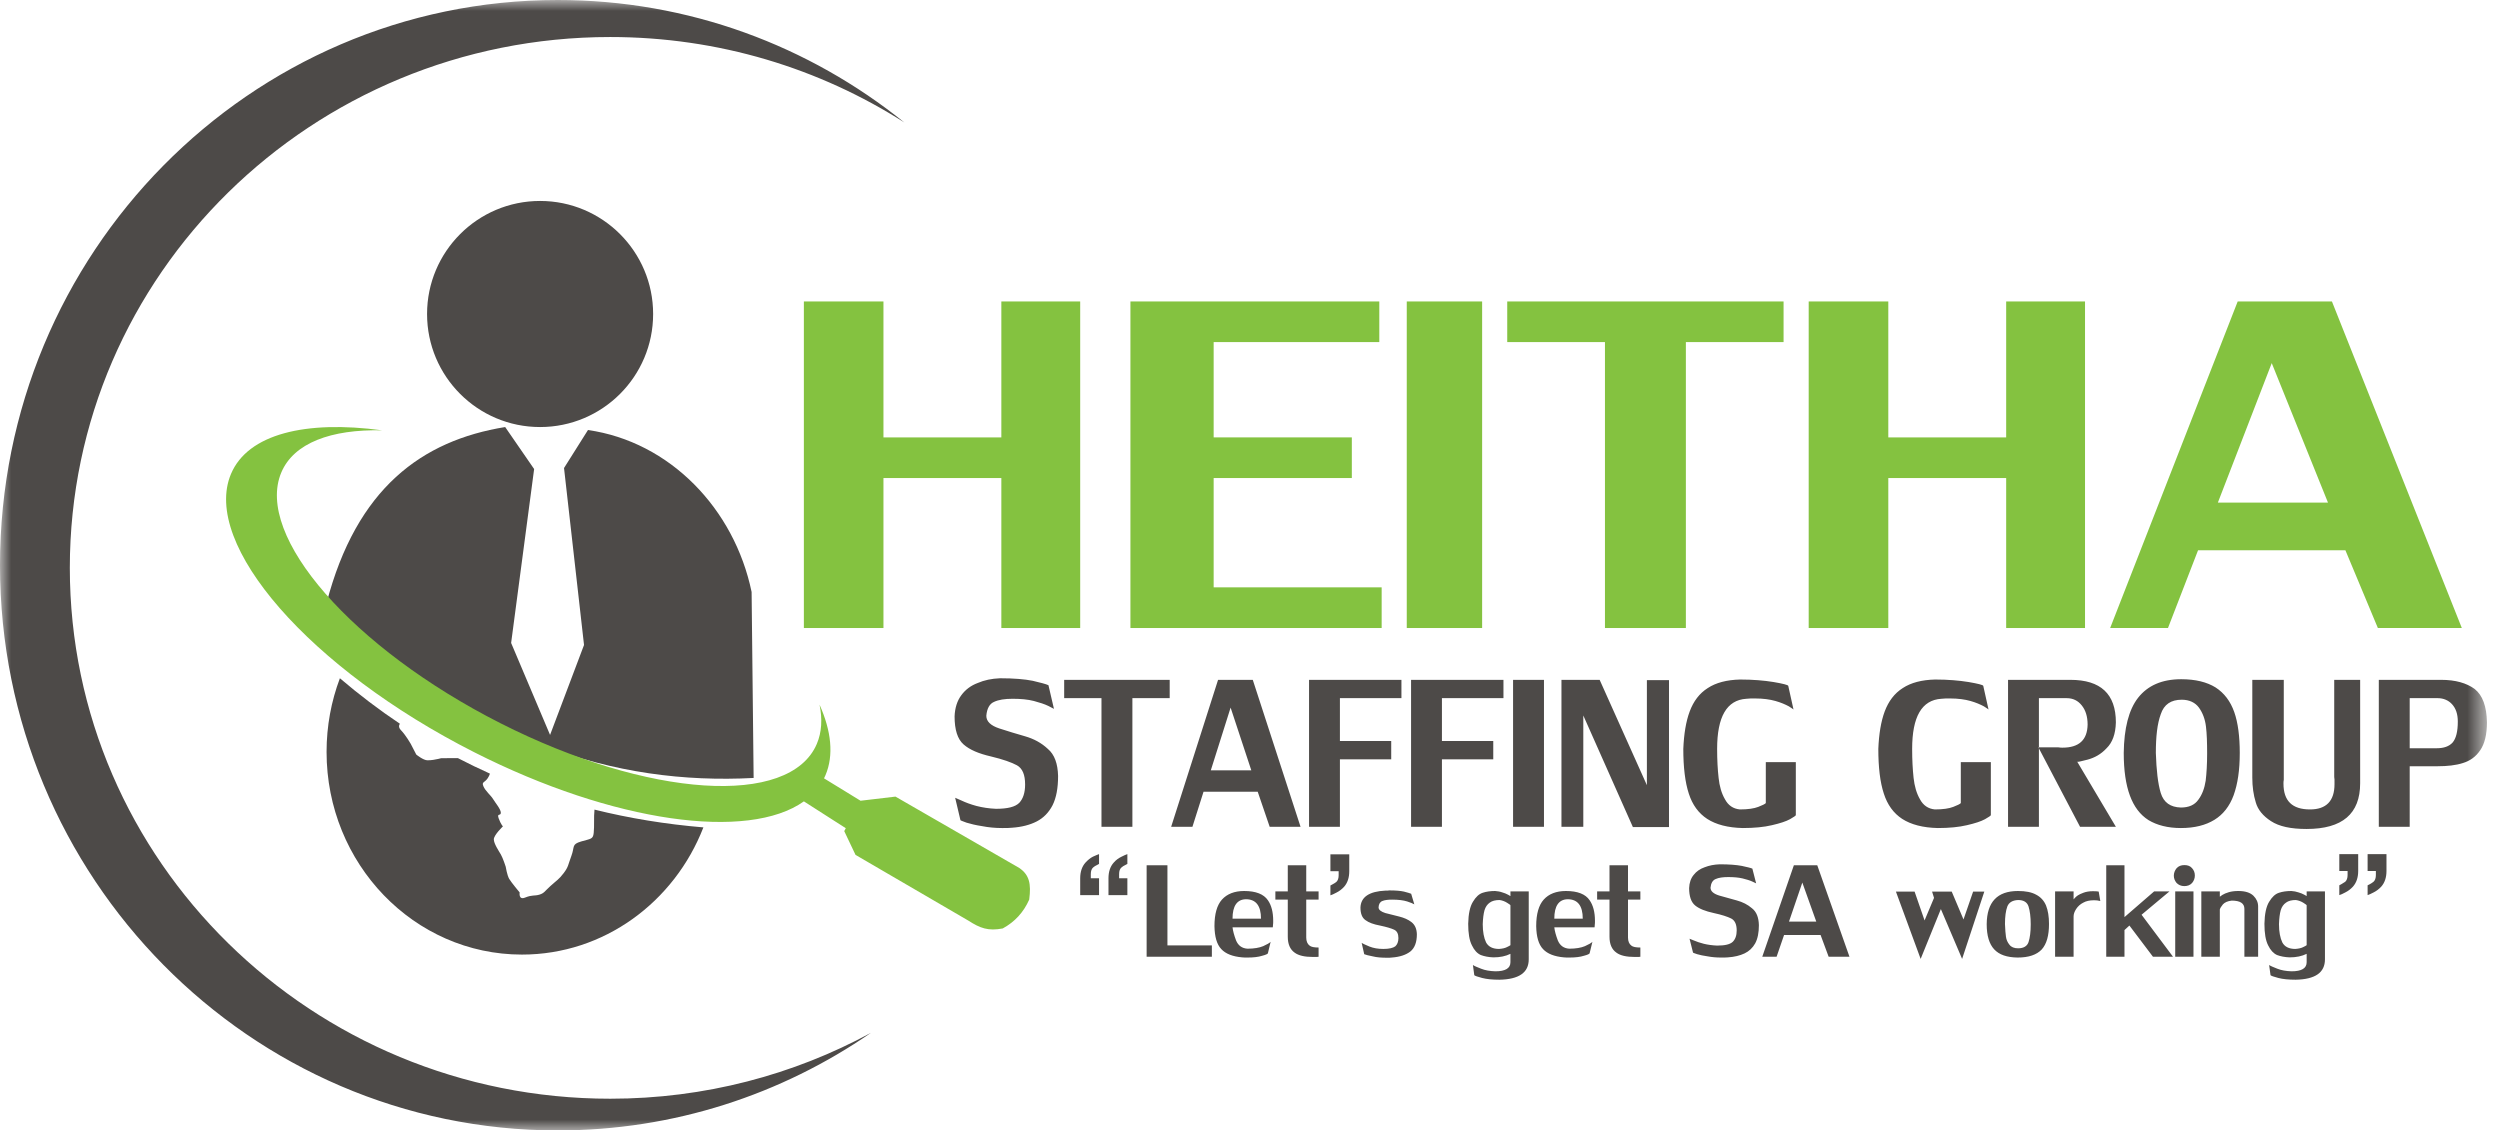
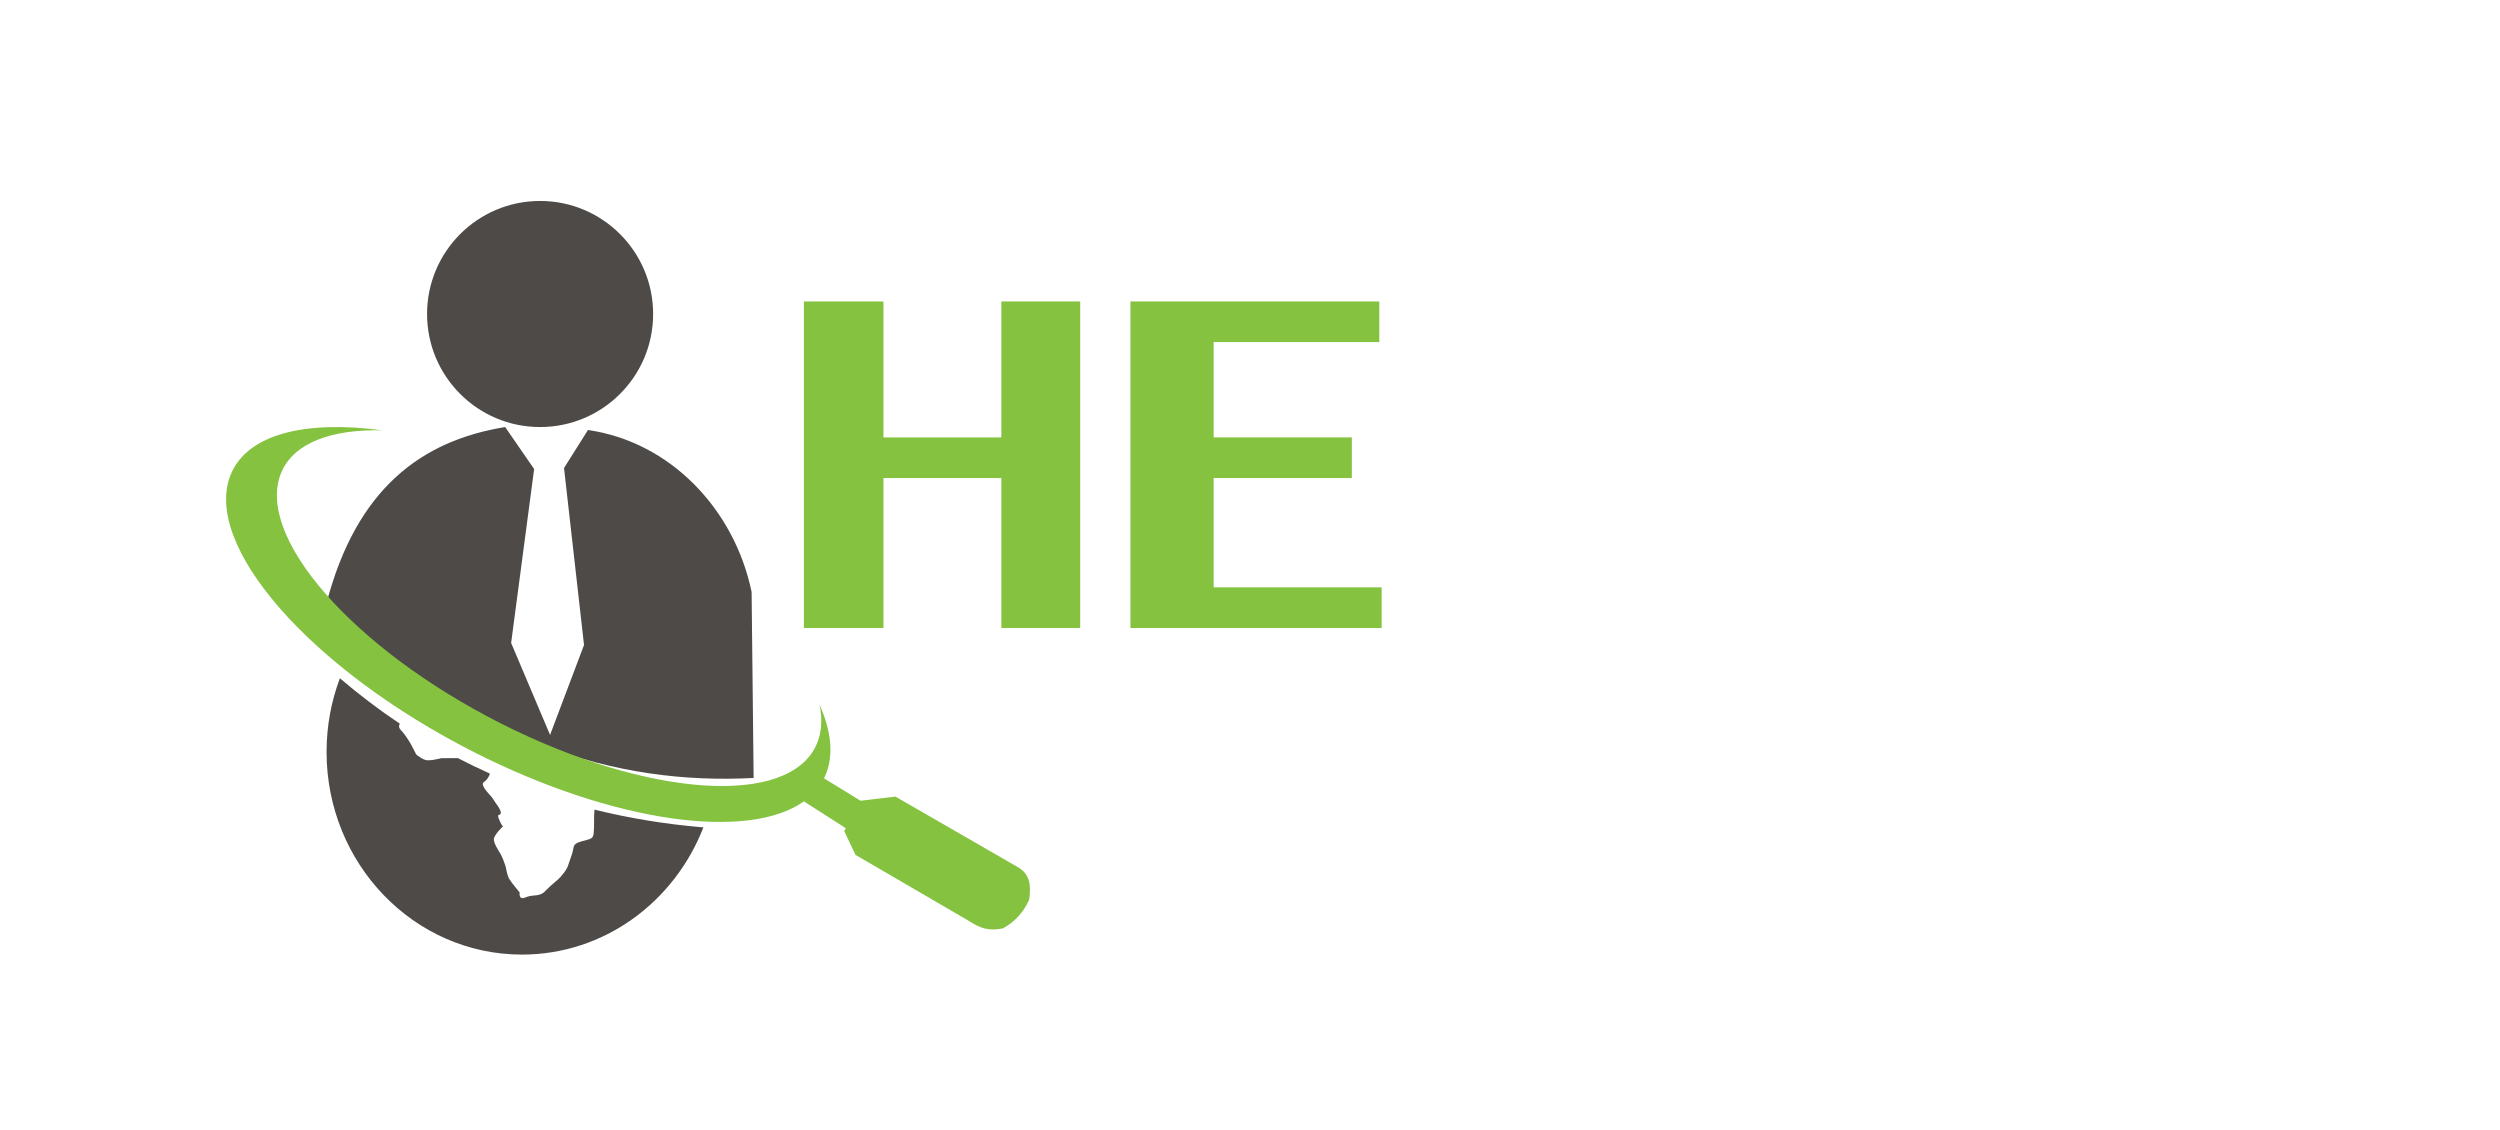
<svg xmlns="http://www.w3.org/2000/svg" width="115" height="52" viewBox="0 0 115 52" fill="none">
  <path fill-rule="evenodd" clip-rule="evenodd" d="M24.844 9.244C21.973 9.244 19.645 11.573 19.645 14.444C19.645 17.316 21.973 19.644 24.844 19.644C27.715 19.644 30.044 17.316 30.044 14.444C30.044 11.573 27.715 9.244 24.844 9.244Z" fill="#4D4A48" />
  <path fill-rule="evenodd" clip-rule="evenodd" d="M25.945 21.529L27.047 19.781C30.81 20.319 33.778 23.398 34.574 27.231L34.667 35.786C28.282 36.124 21.774 34.141 15.022 27.738C16.404 22.454 19.41 20.266 23.238 19.644L24.57 21.576L23.512 29.576L25.303 33.807L26.865 29.669L25.945 21.529Z" fill="#4D4A48" />
  <path fill-rule="evenodd" clip-rule="evenodd" d="M32.356 38.06C31.026 41.486 27.792 43.911 24.01 43.911C19.047 43.911 15.022 39.736 15.022 34.589C15.022 33.394 15.239 32.251 15.635 31.2C16.521 31.956 17.44 32.654 18.394 33.292C18.347 33.362 18.326 33.465 18.442 33.586C18.666 33.818 18.892 34.214 18.892 34.214L19.148 34.709C19.148 34.709 19.47 34.974 19.663 34.974C19.857 34.974 20.016 34.941 20.176 34.907C20.337 34.874 20.146 34.874 20.755 34.874H21.064C21.546 35.125 22.036 35.362 22.535 35.586C22.526 35.621 22.512 35.66 22.491 35.701C22.33 36.031 22.138 35.931 22.234 36.163C22.33 36.395 22.588 36.593 22.683 36.759C22.781 36.923 23.038 37.222 23.038 37.385C23.038 37.551 22.844 37.385 22.941 37.651C23.038 37.916 23.134 38.014 23.134 38.014C23.134 38.014 22.716 38.411 22.716 38.61C22.716 38.807 22.941 39.138 23.038 39.304C23.134 39.469 23.262 39.866 23.262 39.866C23.262 39.866 23.326 40.262 23.422 40.427C23.519 40.592 23.905 41.054 23.905 41.054C23.905 41.054 23.841 41.419 24.161 41.286C24.483 41.156 24.58 41.221 24.805 41.156C25.03 41.089 25.03 41.022 25.319 40.758C25.608 40.495 25.705 40.46 25.93 40.163C26.154 39.866 26.123 39.8 26.284 39.37C26.444 38.94 26.284 38.842 26.732 38.708C27.183 38.576 27.28 38.61 27.311 38.312C27.344 38.014 27.311 37.551 27.344 37.287C27.346 37.273 27.346 37.257 27.346 37.242C28.941 37.638 30.61 37.913 32.356 38.06Z" fill="#4D4A48" />
  <path fill-rule="evenodd" clip-rule="evenodd" d="M17.576 19.795C14.055 19.319 11.402 19.965 10.627 21.798C9.252 25.042 14.263 30.775 21.813 34.602C28.232 37.856 34.425 38.682 36.979 36.863L38.907 38.098L38.835 38.231L39.354 39.325L44.542 42.347C45.086 42.698 45.456 42.836 46.126 42.709C46.682 42.406 47.088 41.962 47.344 41.38C47.438 40.656 47.353 40.248 46.889 39.928L41.192 36.644L39.585 36.834L37.905 35.804C37.928 35.756 37.952 35.706 37.973 35.657C38.36 34.743 38.241 33.628 37.7 32.417C37.834 33.077 37.801 33.683 37.575 34.216C36.339 37.138 29.818 36.713 23.019 33.267C16.217 29.818 11.704 24.655 12.941 21.732C13.515 20.377 15.228 19.742 17.576 19.795Z" fill="#84C240" />
  <path fill-rule="evenodd" clip-rule="evenodd" d="M46.062 21.99H40.639V28.889H36.978V13.867H40.639V20.121H46.062V13.867H49.689V28.889H46.062V21.99Z" fill="#84C240" />
  <path fill-rule="evenodd" clip-rule="evenodd" d="M52 13.867H63.448V15.736H55.828V20.12H62.184V21.99H55.828V27.018H63.556V28.889H52V13.867Z" fill="#84C240" />
  <mask id="mask0_42_277" style="mask-type:luminance" maskUnits="userSpaceOnUse" x="0" y="0" width="115" height="52">
-     <path fill-rule="evenodd" clip-rule="evenodd" d="M0 52H114.4V0H0V52Z" fill="white" />
-   </mask>
+     </mask>
  <g mask="url(#mask0_42_277)">
    <path fill-rule="evenodd" clip-rule="evenodd" d="M64.711 28.889H68.178V13.867H64.711V28.889Z" fill="#84C240" />
-     <path fill-rule="evenodd" clip-rule="evenodd" d="M73.828 15.736H69.333V13.867H82.044V15.736H77.55V28.889H73.828V15.736Z" fill="#84C240" />
    <path fill-rule="evenodd" clip-rule="evenodd" d="M92.284 21.99H86.862V28.889H83.2V13.867H86.862V20.121H92.284V13.867H95.911V28.889H92.284V21.99Z" fill="#84C240" />
    <path fill-rule="evenodd" clip-rule="evenodd" d="M107.087 23.119L104.5 16.703L102.022 23.119H107.087ZM101.111 25.311L99.727 28.889H97.067L102.934 13.867H107.269L113.244 28.889H109.382L107.888 25.311H101.111Z" fill="#84C240" />
    <path fill-rule="evenodd" clip-rule="evenodd" d="M113.059 33.188C113.059 32.84 112.965 32.579 112.79 32.39C112.63 32.216 112.401 32.115 112.134 32.115H110.846V34.419H112.093C112.415 34.419 112.657 34.334 112.818 34.159C112.979 33.971 113.059 33.651 113.059 33.188ZM114.4 33.23C114.4 33.781 114.293 34.218 114.092 34.508C113.889 34.811 113.622 35.001 113.287 35.102C112.966 35.204 112.576 35.247 112.134 35.247H110.846V38.032H109.425V31.273H112.294C112.951 31.273 113.461 31.419 113.836 31.694C114.199 31.983 114.386 32.491 114.4 33.23ZM106.101 38.133C105.375 38.133 104.839 38.017 104.464 37.771C104.102 37.538 103.862 37.247 103.767 36.915C103.659 36.566 103.606 36.188 103.606 35.769V31.273H105.054V35.754V35.87C105.04 35.944 105.04 35.986 105.04 36.045C105.04 36.842 105.443 37.234 106.261 37.234C107.011 37.234 107.387 36.842 107.387 36.072V35.856C107.374 35.769 107.374 35.725 107.374 35.711V31.273H108.567V35.711V36.029C108.567 37.437 107.749 38.133 106.101 38.133ZM99.169 34.637C99.195 35.422 99.262 36.045 99.395 36.479C99.53 36.915 99.838 37.133 100.321 37.146C100.683 37.146 100.952 37.032 101.126 36.784C101.3 36.551 101.407 36.262 101.461 35.913C101.501 35.581 101.528 35.16 101.528 34.667C101.528 34.159 101.515 33.754 101.474 33.419C101.434 33.087 101.327 32.796 101.151 32.55C100.979 32.317 100.71 32.187 100.36 32.187C99.864 32.187 99.543 32.404 99.395 32.854C99.234 33.29 99.169 33.883 99.169 34.637ZM100.335 31.244C100.991 31.244 101.515 31.374 101.916 31.622C102.318 31.882 102.6 32.26 102.775 32.753C102.949 33.246 103.029 33.883 103.029 34.637C103.029 35.422 102.935 36.06 102.747 36.582C102.56 37.088 102.265 37.465 101.863 37.712C101.461 37.959 100.952 38.09 100.321 38.09C99.717 38.09 99.221 37.959 98.832 37.726C98.443 37.48 98.162 37.103 97.975 36.596C97.787 36.087 97.692 35.435 97.692 34.637C97.706 33.506 97.921 32.651 98.35 32.1C98.793 31.535 99.449 31.244 100.335 31.244ZM95.547 35.03L97.33 38.032H95.682L93.765 34.377H94.529H94.676C94.757 34.392 94.823 34.392 94.877 34.392C95.628 34.392 96.017 34.043 96.03 33.333C96.03 32.956 95.936 32.666 95.761 32.449C95.588 32.231 95.359 32.115 95.064 32.115H93.79V38.032H92.37V31.273H95.239C96.634 31.273 97.33 31.925 97.33 33.23C97.317 33.768 97.17 34.159 96.901 34.42C96.647 34.695 96.351 34.856 96.03 34.943C95.789 35.001 95.642 35.044 95.574 35.044C95.56 35.044 95.547 35.03 95.547 35.03ZM91.579 35.058V37.495C91.579 37.523 91.484 37.581 91.31 37.683C91.122 37.785 90.853 37.872 90.478 37.959C90.116 38.046 89.661 38.09 89.139 38.09C88.454 38.075 87.905 37.93 87.502 37.67C87.1 37.407 86.819 37.016 86.657 36.508C86.483 35.986 86.403 35.29 86.403 34.45C86.43 33.768 86.524 33.188 86.697 32.724C86.872 32.26 87.14 31.896 87.529 31.65C87.905 31.403 88.4 31.273 89.017 31.258C89.607 31.258 90.116 31.302 90.559 31.374C90.988 31.448 91.217 31.506 91.23 31.549L91.472 32.637C91.472 32.637 91.404 32.579 91.257 32.491C91.095 32.404 90.894 32.317 90.64 32.245C90.385 32.173 90.077 32.129 89.702 32.129C89.54 32.129 89.406 32.129 89.3 32.144C88.4 32.202 87.959 32.97 87.959 34.45C87.959 34.957 87.984 35.407 88.025 35.783C88.066 36.161 88.16 36.494 88.32 36.769C88.467 37.045 88.696 37.205 89.004 37.234C89.379 37.234 89.661 37.191 89.849 37.117C90.037 37.045 90.157 36.987 90.197 36.943V35.058H91.579ZM82.608 35.058V37.495C82.608 37.523 82.513 37.581 82.34 37.683C82.153 37.785 81.884 37.872 81.509 37.959C81.147 38.046 80.69 38.09 80.168 38.09C79.484 38.075 78.934 37.93 78.532 37.67C78.129 37.407 77.848 37.016 77.686 36.508C77.514 35.986 77.432 35.29 77.432 34.45C77.46 33.768 77.553 33.188 77.727 32.724C77.901 32.26 78.169 31.896 78.559 31.65C78.934 31.403 79.431 31.273 80.046 31.258C80.636 31.258 81.147 31.302 81.588 31.374C82.018 31.448 82.246 31.506 82.26 31.549L82.501 32.637C82.501 32.637 82.433 32.579 82.286 32.491C82.124 32.404 81.924 32.317 81.67 32.245C81.414 32.173 81.106 32.129 80.731 32.129C80.57 32.129 80.437 32.129 80.329 32.144C79.431 32.202 78.988 32.97 78.988 34.45C78.988 34.957 79.013 35.407 79.056 35.783C79.095 36.161 79.189 36.494 79.35 36.769C79.497 37.045 79.725 37.205 80.034 37.234C80.408 37.234 80.69 37.191 80.879 37.117C81.066 37.045 81.186 36.987 81.227 36.943V35.058H82.608ZM75.757 36.118V31.287H76.774V38.046H75.113L72.832 32.912V38.032H71.827V31.273H73.584L75.757 36.118ZM69.601 38.032H71.023V31.275H69.601V38.032ZM66.329 38.032H64.909V31.273H69.159V32.115H66.329V34.087H68.69V34.928H66.329V38.032ZM61.636 38.032H60.216V31.273H64.466V32.115H61.636V34.087H63.996V34.928H61.636V38.032ZM57.56 35.435L56.608 32.55L55.697 35.435H57.56ZM55.362 36.421L54.852 38.032H53.873L56.031 31.273H57.628L59.825 38.032H58.405L57.855 36.421H55.362ZM50.668 32.115H48.952V31.273H53.806V32.115H52.09V38.032H50.668V32.115ZM45.371 32.927C45.371 33.188 45.574 33.376 45.961 33.506C46.364 33.638 46.753 33.754 47.155 33.87C47.557 33.986 47.906 34.173 48.201 34.45C48.51 34.71 48.658 35.131 48.672 35.696C48.672 36.247 48.59 36.698 48.416 37.045C48.242 37.379 48 37.625 47.691 37.785C47.384 37.944 46.995 38.046 46.553 38.075C46.445 38.09 46.298 38.09 46.097 38.09C45.774 38.09 45.467 38.06 45.172 38.002C44.889 37.959 44.648 37.901 44.461 37.843C44.273 37.771 44.18 37.742 44.18 37.726L43.937 36.698C43.937 36.698 44.033 36.741 44.234 36.827C44.42 36.915 44.648 37.001 44.917 37.074C45.199 37.146 45.493 37.191 45.814 37.205C46.352 37.205 46.701 37.117 46.888 36.929C47.062 36.741 47.155 36.465 47.155 36.087C47.155 35.639 47.035 35.348 46.78 35.204C46.54 35.073 46.136 34.928 45.586 34.797C45.023 34.667 44.609 34.493 44.327 34.246C44.044 33.999 43.911 33.564 43.911 32.956C43.925 32.563 44.033 32.231 44.219 31.983C44.408 31.723 44.662 31.535 44.971 31.419C45.278 31.287 45.614 31.215 46.004 31.2C46.647 31.2 47.142 31.244 47.503 31.316C47.867 31.403 48.107 31.462 48.229 31.52L48.482 32.608C48.482 32.608 48.403 32.563 48.229 32.476C48.053 32.39 47.826 32.317 47.557 32.245C47.277 32.173 46.954 32.144 46.579 32.144C46.217 32.144 45.936 32.187 45.721 32.289C45.52 32.375 45.399 32.592 45.371 32.927Z" fill="#4D4A48" />
    <path fill-rule="evenodd" clip-rule="evenodd" d="M25.655 0C31.682 0 37.221 2.107 41.6 5.634C37.706 3.148 33.061 1.703 28.071 1.703C14.346 1.703 3.212 12.638 3.212 26.121C3.212 39.605 14.346 50.541 28.071 50.541C32.42 50.541 36.508 49.44 40.064 47.51C35.956 50.343 30.997 52 25.655 52C11.49 52 0 40.357 0 26.001C0 11.643 11.49 0 25.655 0Z" fill="#4D4A48" />
-     <path fill-rule="evenodd" clip-rule="evenodd" d="M109.778 39.289V40.065C109.778 40.363 109.698 40.607 109.535 40.788C109.434 40.896 109.317 40.986 109.19 41.049C109.064 41.113 108.974 41.158 108.91 41.176V40.724C108.91 40.724 108.946 40.706 109.001 40.679C109.064 40.643 109.127 40.607 109.181 40.562C109.254 40.497 109.29 40.39 109.29 40.255V40.065H108.91V39.289H109.778ZM108.477 39.289V40.065C108.477 40.363 108.395 40.607 108.233 40.788C108.133 40.896 108.016 40.986 107.889 41.049C107.772 41.113 107.672 41.158 107.608 41.176V40.724C107.608 40.724 107.645 40.706 107.707 40.67C107.772 40.634 107.826 40.598 107.88 40.562C107.952 40.497 107.989 40.39 107.989 40.255V40.065H107.608V39.289H108.477ZM106.106 41.645C106.106 41.627 106.052 41.591 105.954 41.528C105.854 41.465 105.737 41.419 105.609 41.401C105.421 41.401 105.267 41.438 105.159 41.519C105.04 41.6 104.96 41.717 104.913 41.871C104.868 42.033 104.842 42.25 104.833 42.512C104.833 42.864 104.888 43.144 104.986 43.351C105.094 43.551 105.293 43.651 105.583 43.651C105.737 43.64 105.854 43.614 105.944 43.568C106.026 43.532 106.08 43.497 106.106 43.478V41.645ZM105.411 44.68C105.873 44.68 106.106 44.543 106.106 44.263V43.876C105.89 43.985 105.627 44.039 105.322 44.039C105.094 44.03 104.906 43.992 104.743 43.931C104.581 43.857 104.444 43.714 104.335 43.487C104.218 43.261 104.164 42.927 104.164 42.494C104.173 42.042 104.246 41.699 104.38 41.483C104.517 41.257 104.661 41.122 104.834 41.067C104.996 41.013 105.185 40.986 105.402 40.986C105.519 40.995 105.627 41.013 105.727 41.049C105.826 41.076 105.918 41.113 105.998 41.158C106.072 41.195 106.106 41.221 106.106 41.221V41.004H106.948V44.128C106.948 44.743 106.496 45.05 105.602 45.067C105.276 45.067 105.014 45.041 104.805 44.987C104.597 44.933 104.472 44.888 104.444 44.859L104.38 44.39C104.444 44.435 104.572 44.489 104.76 44.562C104.942 44.635 105.159 44.671 105.411 44.68ZM103.874 41.699V44.011H103.242V41.808C103.242 41.555 103.051 41.428 102.662 41.428C102.474 41.447 102.337 41.51 102.255 41.6C102.174 41.699 102.129 41.772 102.112 41.836V44.011H101.261V41.004H102.112V41.249C102.12 41.239 102.166 41.212 102.228 41.167C102.301 41.122 102.4 41.076 102.528 41.04C102.653 41.004 102.799 40.986 102.962 40.986C103.278 40.986 103.504 41.058 103.657 41.203C103.801 41.347 103.874 41.51 103.874 41.699ZM100.06 44.011H100.9V41.004H100.06V44.011ZM100.484 39.794C100.638 39.794 100.756 39.84 100.837 39.939C100.918 40.029 100.963 40.138 100.963 40.273C100.963 40.408 100.918 40.517 100.837 40.616C100.747 40.715 100.629 40.761 100.475 40.761C100.331 40.761 100.213 40.706 100.123 40.616C100.042 40.517 99.996 40.408 99.996 40.282C99.996 40.156 100.042 40.038 100.123 39.939C100.213 39.84 100.331 39.794 100.484 39.794ZM96.887 44.011V39.802H97.726V42.187L99.091 41.004H99.796L98.512 42.078L99.959 44.011H99.037L97.953 42.575L97.726 42.783V44.011H96.887ZM94.534 44.011V41.004H95.385V41.374C95.385 41.374 95.402 41.347 95.439 41.311C95.465 41.275 95.519 41.23 95.584 41.185C95.647 41.149 95.727 41.103 95.836 41.067C95.953 41.022 96.098 40.995 96.28 40.995C96.414 40.995 96.506 41.004 96.54 41.013L96.614 41.447C96.515 41.419 96.414 41.412 96.324 41.412C96.126 41.412 95.963 41.447 95.836 41.519C95.692 41.591 95.584 41.69 95.501 41.817C95.42 41.944 95.385 42.053 95.385 42.161V44.011H94.534ZM92.229 42.503C92.238 42.765 92.256 42.965 92.274 43.09C92.292 43.226 92.346 43.351 92.437 43.46C92.518 43.568 92.653 43.622 92.834 43.622C93.087 43.622 93.25 43.523 93.313 43.335C93.376 43.144 93.413 42.873 93.413 42.521C93.413 42.178 93.376 41.898 93.313 41.699C93.25 41.501 93.087 41.401 92.834 41.401C92.581 41.412 92.41 41.51 92.337 41.699C92.266 41.89 92.229 42.161 92.229 42.503ZM92.825 40.986C93.179 40.986 93.458 41.04 93.667 41.158C93.875 41.266 94.028 41.438 94.118 41.654C94.208 41.88 94.254 42.161 94.254 42.503C94.254 43.035 94.146 43.424 93.919 43.676C93.684 43.922 93.322 44.047 92.807 44.047C92.32 44.039 91.967 43.922 91.732 43.669C91.506 43.424 91.388 43.044 91.388 42.512C91.397 41.492 91.876 40.986 92.825 40.986ZM91.279 41.013L90.257 44.11L89.28 41.817L88.35 44.11L87.212 41.013H88.071L88.53 42.34L88.965 41.303L88.875 41.013H89.779L90.321 42.295L90.764 41.013H91.279ZM83.549 42.395L82.907 40.598L82.293 42.395H83.549ZM82.067 43.01L81.723 44.011H81.064L82.518 39.802H83.594L85.076 44.011H84.118L83.747 43.01H82.067ZM78.684 40.833C78.684 40.995 78.821 41.113 79.083 41.195C79.355 41.275 79.617 41.347 79.888 41.419C80.159 41.492 80.392 41.609 80.593 41.782C80.8 41.944 80.9 42.205 80.909 42.557C80.909 42.9 80.855 43.181 80.737 43.398C80.62 43.605 80.456 43.759 80.249 43.857C80.041 43.956 79.779 44.02 79.48 44.039C79.409 44.047 79.308 44.047 79.172 44.047C78.956 44.047 78.749 44.03 78.55 43.992C78.359 43.965 78.197 43.931 78.07 43.893C77.944 43.848 77.88 43.83 77.88 43.822L77.718 43.181C77.718 43.181 77.781 43.207 77.916 43.261C78.043 43.315 78.197 43.37 78.379 43.415C78.567 43.46 78.767 43.487 78.984 43.497C79.345 43.497 79.579 43.443 79.706 43.324C79.824 43.207 79.888 43.035 79.888 42.802C79.888 42.521 79.805 42.34 79.633 42.25C79.471 42.169 79.2 42.078 78.829 41.999C78.45 41.916 78.171 41.808 77.98 41.654C77.791 41.501 77.7 41.23 77.7 40.851C77.709 40.607 77.781 40.399 77.909 40.246C78.034 40.083 78.206 39.966 78.413 39.894C78.621 39.813 78.847 39.767 79.109 39.758C79.543 39.758 79.879 39.785 80.121 39.831C80.367 39.885 80.529 39.921 80.609 39.957L80.782 40.634C80.782 40.634 80.728 40.607 80.609 40.553C80.492 40.497 80.338 40.453 80.159 40.408C79.968 40.363 79.751 40.345 79.499 40.345C79.254 40.345 79.064 40.372 78.921 40.435C78.784 40.49 78.704 40.625 78.684 40.833ZM74.888 41.383V43.127C74.888 43.297 74.942 43.424 75.041 43.497C75.112 43.56 75.258 43.586 75.457 43.586V44.011C75.438 44.011 75.412 44.011 75.367 44.02H75.204C74.816 44.02 74.534 43.956 74.355 43.822C74.145 43.676 74.037 43.433 74.037 43.09V41.383H73.468V41.004H74.037V39.802H74.888V41.004H75.457V41.383H74.888ZM72.111 41.365C71.706 41.374 71.498 41.672 71.498 42.259H72.807C72.807 41.663 72.573 41.365 72.111 41.365ZM71.498 42.656C71.515 42.819 71.569 43.019 71.66 43.261C71.76 43.497 71.932 43.622 72.185 43.64C72.49 43.64 72.736 43.596 72.906 43.523C73.087 43.443 73.195 43.379 73.251 43.324L73.123 43.848C73.123 43.876 73.033 43.922 72.861 43.965C72.691 44.02 72.465 44.047 72.194 44.047C72.085 44.047 72.003 44.047 71.939 44.039C71.507 44.001 71.181 43.876 70.981 43.66C70.774 43.443 70.674 43.09 70.665 42.602C70.665 42.042 70.783 41.636 71.01 41.383C71.243 41.122 71.587 40.986 72.031 40.986C72.573 40.986 72.935 41.131 73.123 41.412C73.286 41.645 73.368 41.961 73.368 42.358C73.368 42.432 73.368 42.494 73.359 42.548C73.359 42.602 73.349 42.639 73.349 42.656H71.498ZM69.48 41.645C69.48 41.627 69.426 41.591 69.326 41.528C69.227 41.465 69.109 41.419 68.983 41.401C68.793 41.401 68.64 41.438 68.531 41.519C68.414 41.6 68.334 41.717 68.287 41.871C68.242 42.033 68.215 42.25 68.206 42.512C68.206 42.864 68.26 43.144 68.359 43.351C68.468 43.551 68.667 43.651 68.956 43.651C69.109 43.64 69.227 43.614 69.317 43.568C69.399 43.532 69.453 43.497 69.48 43.478V41.645ZM68.784 44.68C69.246 44.68 69.48 44.543 69.48 44.263V43.876C69.263 43.985 69.001 44.039 68.694 44.039C68.468 44.03 68.28 43.992 68.116 43.931C67.953 43.857 67.817 43.714 67.709 43.487C67.591 43.261 67.537 42.927 67.537 42.494C67.546 42.042 67.619 41.699 67.754 41.483C67.89 41.257 68.034 41.122 68.206 41.067C68.369 41.013 68.558 40.986 68.775 40.986C68.893 40.995 69.001 41.013 69.101 41.049C69.2 41.076 69.29 41.113 69.372 41.158C69.444 41.195 69.48 41.221 69.48 41.221V41.004H70.322V44.128C70.322 44.743 69.869 45.05 68.975 45.067C68.649 45.067 68.387 45.041 68.179 44.987C67.971 44.933 67.845 44.888 67.817 44.859L67.754 44.39C67.817 44.435 67.944 44.489 68.134 44.562C68.314 44.635 68.531 44.671 68.784 44.68ZM63.414 41.736C63.414 41.853 63.522 41.934 63.721 41.999C63.929 42.053 64.146 42.107 64.363 42.161C64.58 42.215 64.769 42.295 64.923 42.413C65.086 42.54 65.167 42.719 65.176 42.972C65.176 43.344 65.077 43.605 64.878 43.768C64.679 43.922 64.399 44.02 64.019 44.047C63.974 44.056 63.902 44.056 63.803 44.056C63.548 44.056 63.324 44.039 63.143 43.992C62.953 43.956 62.827 43.922 62.754 43.893L62.636 43.37C62.7 43.415 62.827 43.469 62.998 43.542C63.179 43.614 63.386 43.651 63.64 43.651C63.902 43.651 64.083 43.605 64.182 43.532C64.272 43.452 64.327 43.324 64.327 43.153C64.327 42.956 64.263 42.828 64.128 42.765C63.992 42.701 63.776 42.639 63.477 42.575C63.188 42.521 62.961 42.44 62.809 42.324C62.655 42.215 62.581 42.024 62.581 41.745C62.601 41.257 62.989 41.004 63.73 40.968H63.83C63.875 40.959 63.911 40.959 63.929 40.959C64.2 40.959 64.417 40.977 64.58 41.013C64.742 41.058 64.86 41.086 64.914 41.113L65.059 41.6C65.004 41.564 64.888 41.519 64.724 41.465C64.553 41.412 64.327 41.383 64.037 41.383C63.848 41.383 63.694 41.401 63.586 41.447C63.477 41.492 63.423 41.591 63.414 41.736ZM62.066 39.298V40.074C62.066 40.372 61.986 40.616 61.824 40.797C61.723 40.905 61.607 40.995 61.479 41.058C61.361 41.122 61.262 41.167 61.199 41.185V40.733C61.199 40.733 61.235 40.715 61.298 40.679C61.361 40.652 61.416 40.607 61.47 40.571C61.542 40.508 61.578 40.399 61.578 40.264V40.074H61.199V39.298H62.066ZM60.087 41.383V43.127C60.087 43.297 60.142 43.424 60.24 43.497C60.313 43.56 60.456 43.586 60.655 43.586V44.011C60.639 44.011 60.61 44.011 60.565 44.02H60.402C60.014 44.02 59.734 43.956 59.554 43.822C59.346 43.676 59.238 43.433 59.238 43.09V41.383H58.667V41.004H59.238V39.802H60.087V41.004H60.655V41.383H60.087ZM57.311 41.365C56.904 41.374 56.696 41.672 56.696 42.259H58.006C58.006 41.663 57.771 41.365 57.311 41.365ZM56.696 42.656C56.715 42.819 56.768 43.019 56.859 43.261C56.958 43.497 57.13 43.622 57.383 43.64C57.69 43.64 57.934 43.596 58.107 43.523C58.286 43.443 58.395 43.379 58.449 43.324L58.324 43.848C58.324 43.876 58.232 43.922 58.061 43.965C57.89 44.02 57.663 44.047 57.392 44.047C57.283 44.047 57.202 44.047 57.139 44.039C56.705 44.001 56.38 43.876 56.181 43.66C55.973 43.443 55.874 43.09 55.865 42.602C55.865 42.042 55.982 41.636 56.208 41.383C56.443 41.122 56.786 40.986 57.229 40.986C57.771 40.986 58.133 41.131 58.324 41.412C58.487 41.645 58.567 41.961 58.567 42.358C58.567 42.432 58.567 42.494 58.558 42.548C58.558 42.602 58.548 42.639 58.548 42.656H56.696ZM53.702 43.487H55.746V44.011H52.745V39.802H53.702V43.487ZM50.99 41.176V40.399C50.99 40.101 51.071 39.856 51.234 39.677C51.335 39.56 51.451 39.477 51.577 39.415C51.705 39.352 51.796 39.307 51.859 39.289V39.74C51.859 39.74 51.821 39.758 51.759 39.794C51.696 39.822 51.642 39.856 51.588 39.903C51.514 39.966 51.479 40.065 51.479 40.21V40.399H51.859V41.176H50.99ZM49.689 41.176V40.399C49.689 40.101 49.772 39.856 49.934 39.677C50.043 39.56 50.151 39.469 50.276 39.406C50.403 39.352 50.493 39.307 50.556 39.289V39.74C50.556 39.74 50.522 39.758 50.457 39.794C50.394 39.822 50.34 39.856 50.285 39.903C50.213 39.966 50.177 40.065 50.177 40.21V40.399H50.556V41.176H49.689Z" fill="#4D4A48" />
+     <path fill-rule="evenodd" clip-rule="evenodd" d="M109.778 39.289V40.065C109.778 40.363 109.698 40.607 109.535 40.788C109.434 40.896 109.317 40.986 109.19 41.049C109.064 41.113 108.974 41.158 108.91 41.176V40.724C108.91 40.724 108.946 40.706 109.001 40.679C109.064 40.643 109.127 40.607 109.181 40.562C109.254 40.497 109.29 40.39 109.29 40.255V40.065H108.91V39.289H109.778ZM108.477 39.289V40.065C108.477 40.363 108.395 40.607 108.233 40.788C108.133 40.896 108.016 40.986 107.889 41.049C107.772 41.113 107.672 41.158 107.608 41.176V40.724C107.608 40.724 107.645 40.706 107.707 40.67C107.772 40.634 107.826 40.598 107.88 40.562C107.952 40.497 107.989 40.39 107.989 40.255V40.065H107.608V39.289H108.477ZM106.106 41.645C106.106 41.627 106.052 41.591 105.954 41.528C105.854 41.465 105.737 41.419 105.609 41.401C105.421 41.401 105.267 41.438 105.159 41.519C105.04 41.6 104.96 41.717 104.913 41.871C104.868 42.033 104.842 42.25 104.833 42.512C104.833 42.864 104.888 43.144 104.986 43.351C105.094 43.551 105.293 43.651 105.583 43.651C105.737 43.64 105.854 43.614 105.944 43.568C106.026 43.532 106.08 43.497 106.106 43.478V41.645ZM105.411 44.68C105.873 44.68 106.106 44.543 106.106 44.263V43.876C105.89 43.985 105.627 44.039 105.322 44.039C105.094 44.03 104.906 43.992 104.743 43.931C104.581 43.857 104.444 43.714 104.335 43.487C104.218 43.261 104.164 42.927 104.164 42.494C104.173 42.042 104.246 41.699 104.38 41.483C104.517 41.257 104.661 41.122 104.834 41.067C104.996 41.013 105.185 40.986 105.402 40.986C105.519 40.995 105.627 41.013 105.727 41.049C105.826 41.076 105.918 41.113 105.998 41.158C106.072 41.195 106.106 41.221 106.106 41.221V41.004H106.948V44.128C106.948 44.743 106.496 45.05 105.602 45.067C105.276 45.067 105.014 45.041 104.805 44.987C104.597 44.933 104.472 44.888 104.444 44.859L104.38 44.39C104.444 44.435 104.572 44.489 104.76 44.562C104.942 44.635 105.159 44.671 105.411 44.68ZM103.874 41.699V44.011H103.242V41.808C103.242 41.555 103.051 41.428 102.662 41.428C102.474 41.447 102.337 41.51 102.255 41.6C102.174 41.699 102.129 41.772 102.112 41.836V44.011H101.261V41.004H102.112V41.249C102.12 41.239 102.166 41.212 102.228 41.167C102.301 41.122 102.4 41.076 102.528 41.04C102.653 41.004 102.799 40.986 102.962 40.986C103.278 40.986 103.504 41.058 103.657 41.203C103.801 41.347 103.874 41.51 103.874 41.699ZM100.06 44.011H100.9V41.004H100.06V44.011ZM100.484 39.794C100.638 39.794 100.756 39.84 100.837 39.939C100.918 40.029 100.963 40.138 100.963 40.273C100.963 40.408 100.918 40.517 100.837 40.616C100.747 40.715 100.629 40.761 100.475 40.761C100.331 40.761 100.213 40.706 100.123 40.616C100.042 40.517 99.996 40.408 99.996 40.282C99.996 40.156 100.042 40.038 100.123 39.939C100.213 39.84 100.331 39.794 100.484 39.794ZM96.887 44.011V39.802H97.726V42.187L99.091 41.004H99.796L98.512 42.078L99.959 44.011H99.037L97.953 42.575L97.726 42.783V44.011H96.887ZM94.534 44.011V41.004H95.385V41.374C95.385 41.374 95.402 41.347 95.439 41.311C95.465 41.275 95.519 41.23 95.584 41.185C95.647 41.149 95.727 41.103 95.836 41.067C95.953 41.022 96.098 40.995 96.28 40.995C96.414 40.995 96.506 41.004 96.54 41.013L96.614 41.447C96.515 41.419 96.414 41.412 96.324 41.412C96.126 41.412 95.963 41.447 95.836 41.519C95.692 41.591 95.584 41.69 95.501 41.817C95.42 41.944 95.385 42.053 95.385 42.161V44.011H94.534ZM92.229 42.503C92.238 42.765 92.256 42.965 92.274 43.09C92.292 43.226 92.346 43.351 92.437 43.46C92.518 43.568 92.653 43.622 92.834 43.622C93.087 43.622 93.25 43.523 93.313 43.335C93.376 43.144 93.413 42.873 93.413 42.521C93.413 42.178 93.376 41.898 93.313 41.699C93.25 41.501 93.087 41.401 92.834 41.401C92.581 41.412 92.41 41.51 92.337 41.699C92.266 41.89 92.229 42.161 92.229 42.503ZM92.825 40.986C93.179 40.986 93.458 41.04 93.667 41.158C93.875 41.266 94.028 41.438 94.118 41.654C94.208 41.88 94.254 42.161 94.254 42.503C94.254 43.035 94.146 43.424 93.919 43.676C93.684 43.922 93.322 44.047 92.807 44.047C92.32 44.039 91.967 43.922 91.732 43.669C91.506 43.424 91.388 43.044 91.388 42.512C91.397 41.492 91.876 40.986 92.825 40.986ZM91.279 41.013L90.257 44.11L89.28 41.817L88.35 44.11L87.212 41.013H88.071L88.53 42.34L88.965 41.303L88.875 41.013H89.779L90.321 42.295L90.764 41.013H91.279ZM83.549 42.395L82.907 40.598L82.293 42.395H83.549ZM82.067 43.01L81.723 44.011H81.064L82.518 39.802H83.594L85.076 44.011H84.118L83.747 43.01H82.067ZM78.684 40.833C78.684 40.995 78.821 41.113 79.083 41.195C79.355 41.275 79.617 41.347 79.888 41.419C80.159 41.492 80.392 41.609 80.593 41.782C80.8 41.944 80.9 42.205 80.909 42.557C80.909 42.9 80.855 43.181 80.737 43.398C80.62 43.605 80.456 43.759 80.249 43.857C80.041 43.956 79.779 44.02 79.48 44.039C79.409 44.047 79.308 44.047 79.172 44.047C78.956 44.047 78.749 44.03 78.55 43.992C78.359 43.965 78.197 43.931 78.07 43.893C77.944 43.848 77.88 43.83 77.88 43.822L77.718 43.181C77.718 43.181 77.781 43.207 77.916 43.261C78.043 43.315 78.197 43.37 78.379 43.415C78.567 43.46 78.767 43.487 78.984 43.497C79.345 43.497 79.579 43.443 79.706 43.324C79.824 43.207 79.888 43.035 79.888 42.802C79.888 42.521 79.805 42.34 79.633 42.25C79.471 42.169 79.2 42.078 78.829 41.999C78.45 41.916 78.171 41.808 77.98 41.654C77.791 41.501 77.7 41.23 77.7 40.851C77.709 40.607 77.781 40.399 77.909 40.246C78.034 40.083 78.206 39.966 78.413 39.894C78.621 39.813 78.847 39.767 79.109 39.758C79.543 39.758 79.879 39.785 80.121 39.831C80.367 39.885 80.529 39.921 80.609 39.957L80.782 40.634C80.782 40.634 80.728 40.607 80.609 40.553C80.492 40.497 80.338 40.453 80.159 40.408C79.968 40.363 79.751 40.345 79.499 40.345C79.254 40.345 79.064 40.372 78.921 40.435C78.784 40.49 78.704 40.625 78.684 40.833ZM74.888 41.383V43.127C74.888 43.297 74.942 43.424 75.041 43.497C75.112 43.56 75.258 43.586 75.457 43.586V44.011C75.438 44.011 75.412 44.011 75.367 44.02H75.204C74.816 44.02 74.534 43.956 74.355 43.822C74.145 43.676 74.037 43.433 74.037 43.09V41.383H73.468V41.004H74.037V39.802H74.888V41.004H75.457V41.383H74.888ZM72.111 41.365C71.706 41.374 71.498 41.672 71.498 42.259H72.807C72.807 41.663 72.573 41.365 72.111 41.365ZM71.498 42.656C71.515 42.819 71.569 43.019 71.66 43.261C71.76 43.497 71.932 43.622 72.185 43.64C72.49 43.64 72.736 43.596 72.906 43.523C73.087 43.443 73.195 43.379 73.251 43.324L73.123 43.848C73.123 43.876 73.033 43.922 72.861 43.965C72.691 44.02 72.465 44.047 72.194 44.047C72.085 44.047 72.003 44.047 71.939 44.039C70.774 43.443 70.674 43.09 70.665 42.602C70.665 42.042 70.783 41.636 71.01 41.383C71.243 41.122 71.587 40.986 72.031 40.986C72.573 40.986 72.935 41.131 73.123 41.412C73.286 41.645 73.368 41.961 73.368 42.358C73.368 42.432 73.368 42.494 73.359 42.548C73.359 42.602 73.349 42.639 73.349 42.656H71.498ZM69.48 41.645C69.48 41.627 69.426 41.591 69.326 41.528C69.227 41.465 69.109 41.419 68.983 41.401C68.793 41.401 68.64 41.438 68.531 41.519C68.414 41.6 68.334 41.717 68.287 41.871C68.242 42.033 68.215 42.25 68.206 42.512C68.206 42.864 68.26 43.144 68.359 43.351C68.468 43.551 68.667 43.651 68.956 43.651C69.109 43.64 69.227 43.614 69.317 43.568C69.399 43.532 69.453 43.497 69.48 43.478V41.645ZM68.784 44.68C69.246 44.68 69.48 44.543 69.48 44.263V43.876C69.263 43.985 69.001 44.039 68.694 44.039C68.468 44.03 68.28 43.992 68.116 43.931C67.953 43.857 67.817 43.714 67.709 43.487C67.591 43.261 67.537 42.927 67.537 42.494C67.546 42.042 67.619 41.699 67.754 41.483C67.89 41.257 68.034 41.122 68.206 41.067C68.369 41.013 68.558 40.986 68.775 40.986C68.893 40.995 69.001 41.013 69.101 41.049C69.2 41.076 69.29 41.113 69.372 41.158C69.444 41.195 69.48 41.221 69.48 41.221V41.004H70.322V44.128C70.322 44.743 69.869 45.05 68.975 45.067C68.649 45.067 68.387 45.041 68.179 44.987C67.971 44.933 67.845 44.888 67.817 44.859L67.754 44.39C67.817 44.435 67.944 44.489 68.134 44.562C68.314 44.635 68.531 44.671 68.784 44.68ZM63.414 41.736C63.414 41.853 63.522 41.934 63.721 41.999C63.929 42.053 64.146 42.107 64.363 42.161C64.58 42.215 64.769 42.295 64.923 42.413C65.086 42.54 65.167 42.719 65.176 42.972C65.176 43.344 65.077 43.605 64.878 43.768C64.679 43.922 64.399 44.02 64.019 44.047C63.974 44.056 63.902 44.056 63.803 44.056C63.548 44.056 63.324 44.039 63.143 43.992C62.953 43.956 62.827 43.922 62.754 43.893L62.636 43.37C62.7 43.415 62.827 43.469 62.998 43.542C63.179 43.614 63.386 43.651 63.64 43.651C63.902 43.651 64.083 43.605 64.182 43.532C64.272 43.452 64.327 43.324 64.327 43.153C64.327 42.956 64.263 42.828 64.128 42.765C63.992 42.701 63.776 42.639 63.477 42.575C63.188 42.521 62.961 42.44 62.809 42.324C62.655 42.215 62.581 42.024 62.581 41.745C62.601 41.257 62.989 41.004 63.73 40.968H63.83C63.875 40.959 63.911 40.959 63.929 40.959C64.2 40.959 64.417 40.977 64.58 41.013C64.742 41.058 64.86 41.086 64.914 41.113L65.059 41.6C65.004 41.564 64.888 41.519 64.724 41.465C64.553 41.412 64.327 41.383 64.037 41.383C63.848 41.383 63.694 41.401 63.586 41.447C63.477 41.492 63.423 41.591 63.414 41.736ZM62.066 39.298V40.074C62.066 40.372 61.986 40.616 61.824 40.797C61.723 40.905 61.607 40.995 61.479 41.058C61.361 41.122 61.262 41.167 61.199 41.185V40.733C61.199 40.733 61.235 40.715 61.298 40.679C61.361 40.652 61.416 40.607 61.47 40.571C61.542 40.508 61.578 40.399 61.578 40.264V40.074H61.199V39.298H62.066ZM60.087 41.383V43.127C60.087 43.297 60.142 43.424 60.24 43.497C60.313 43.56 60.456 43.586 60.655 43.586V44.011C60.639 44.011 60.61 44.011 60.565 44.02H60.402C60.014 44.02 59.734 43.956 59.554 43.822C59.346 43.676 59.238 43.433 59.238 43.09V41.383H58.667V41.004H59.238V39.802H60.087V41.004H60.655V41.383H60.087ZM57.311 41.365C56.904 41.374 56.696 41.672 56.696 42.259H58.006C58.006 41.663 57.771 41.365 57.311 41.365ZM56.696 42.656C56.715 42.819 56.768 43.019 56.859 43.261C56.958 43.497 57.13 43.622 57.383 43.64C57.69 43.64 57.934 43.596 58.107 43.523C58.286 43.443 58.395 43.379 58.449 43.324L58.324 43.848C58.324 43.876 58.232 43.922 58.061 43.965C57.89 44.02 57.663 44.047 57.392 44.047C57.283 44.047 57.202 44.047 57.139 44.039C56.705 44.001 56.38 43.876 56.181 43.66C55.973 43.443 55.874 43.09 55.865 42.602C55.865 42.042 55.982 41.636 56.208 41.383C56.443 41.122 56.786 40.986 57.229 40.986C57.771 40.986 58.133 41.131 58.324 41.412C58.487 41.645 58.567 41.961 58.567 42.358C58.567 42.432 58.567 42.494 58.558 42.548C58.558 42.602 58.548 42.639 58.548 42.656H56.696ZM53.702 43.487H55.746V44.011H52.745V39.802H53.702V43.487ZM50.99 41.176V40.399C50.99 40.101 51.071 39.856 51.234 39.677C51.335 39.56 51.451 39.477 51.577 39.415C51.705 39.352 51.796 39.307 51.859 39.289V39.74C51.859 39.74 51.821 39.758 51.759 39.794C51.696 39.822 51.642 39.856 51.588 39.903C51.514 39.966 51.479 40.065 51.479 40.21V40.399H51.859V41.176H50.99ZM49.689 41.176V40.399C49.689 40.101 49.772 39.856 49.934 39.677C50.043 39.56 50.151 39.469 50.276 39.406C50.403 39.352 50.493 39.307 50.556 39.289V39.74C50.556 39.74 50.522 39.758 50.457 39.794C50.394 39.822 50.34 39.856 50.285 39.903C50.213 39.966 50.177 40.065 50.177 40.21V40.399H50.556V41.176H49.689Z" fill="#4D4A48" />
  </g>
</svg>